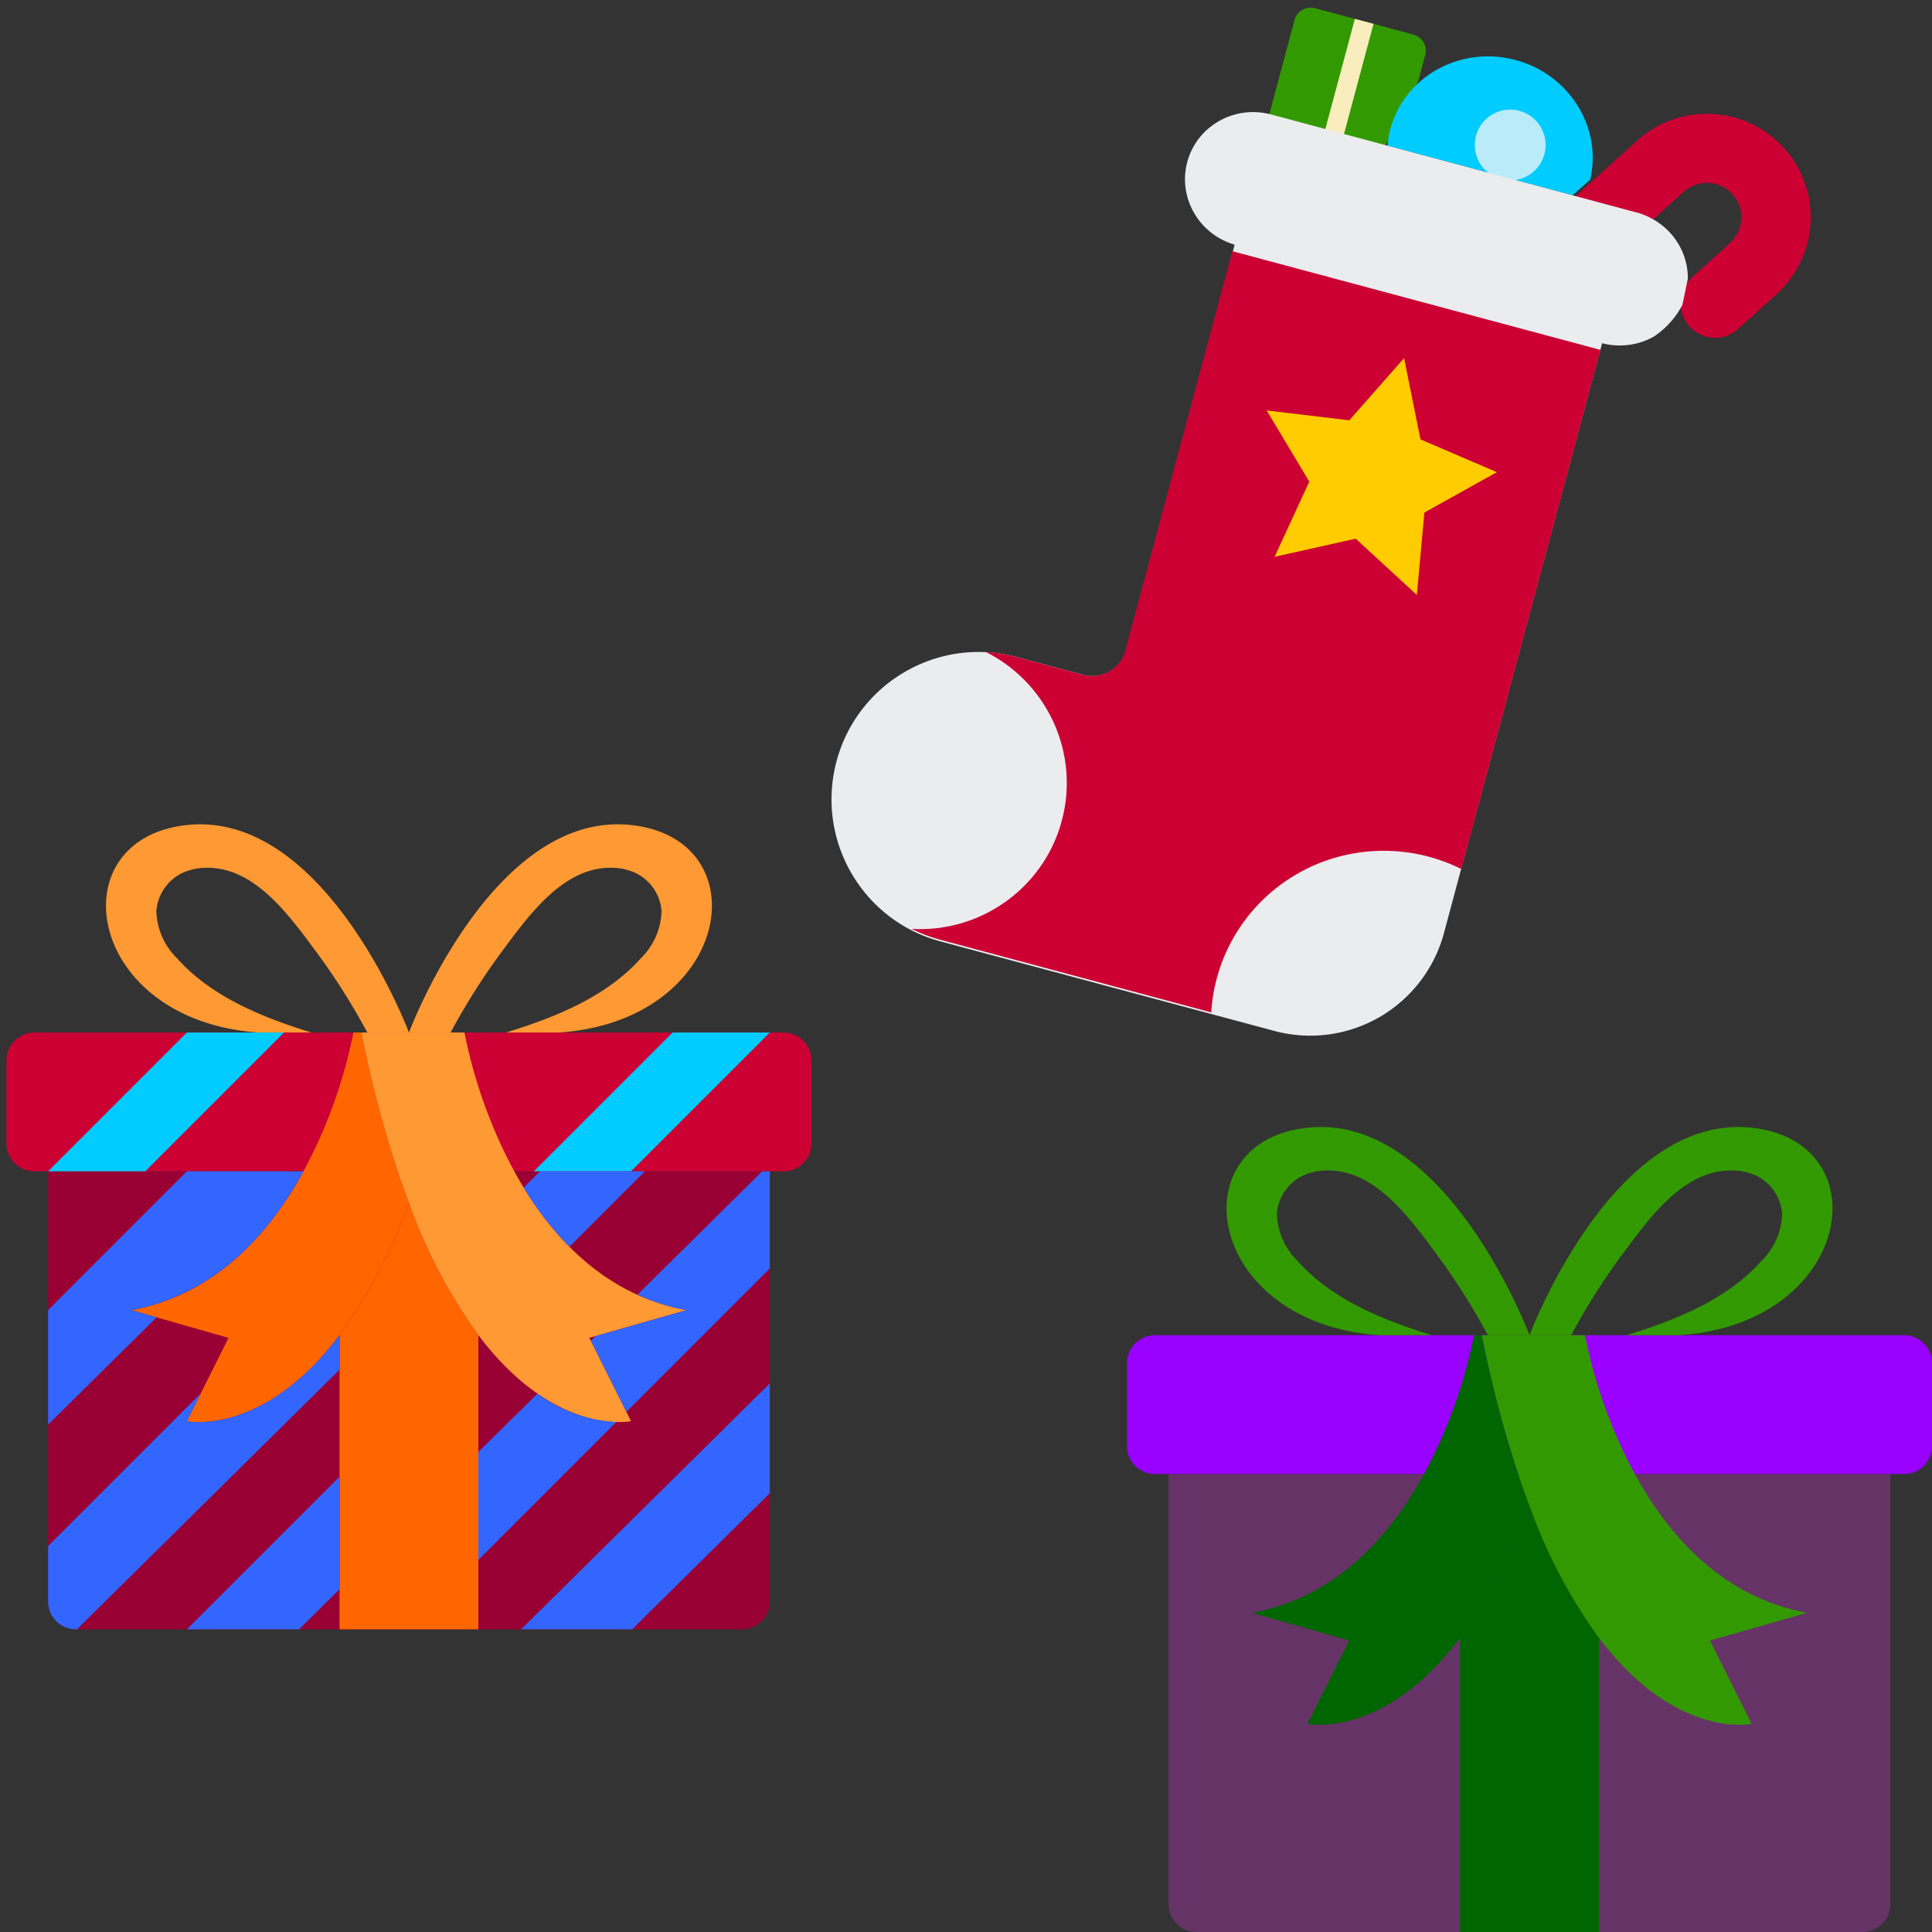
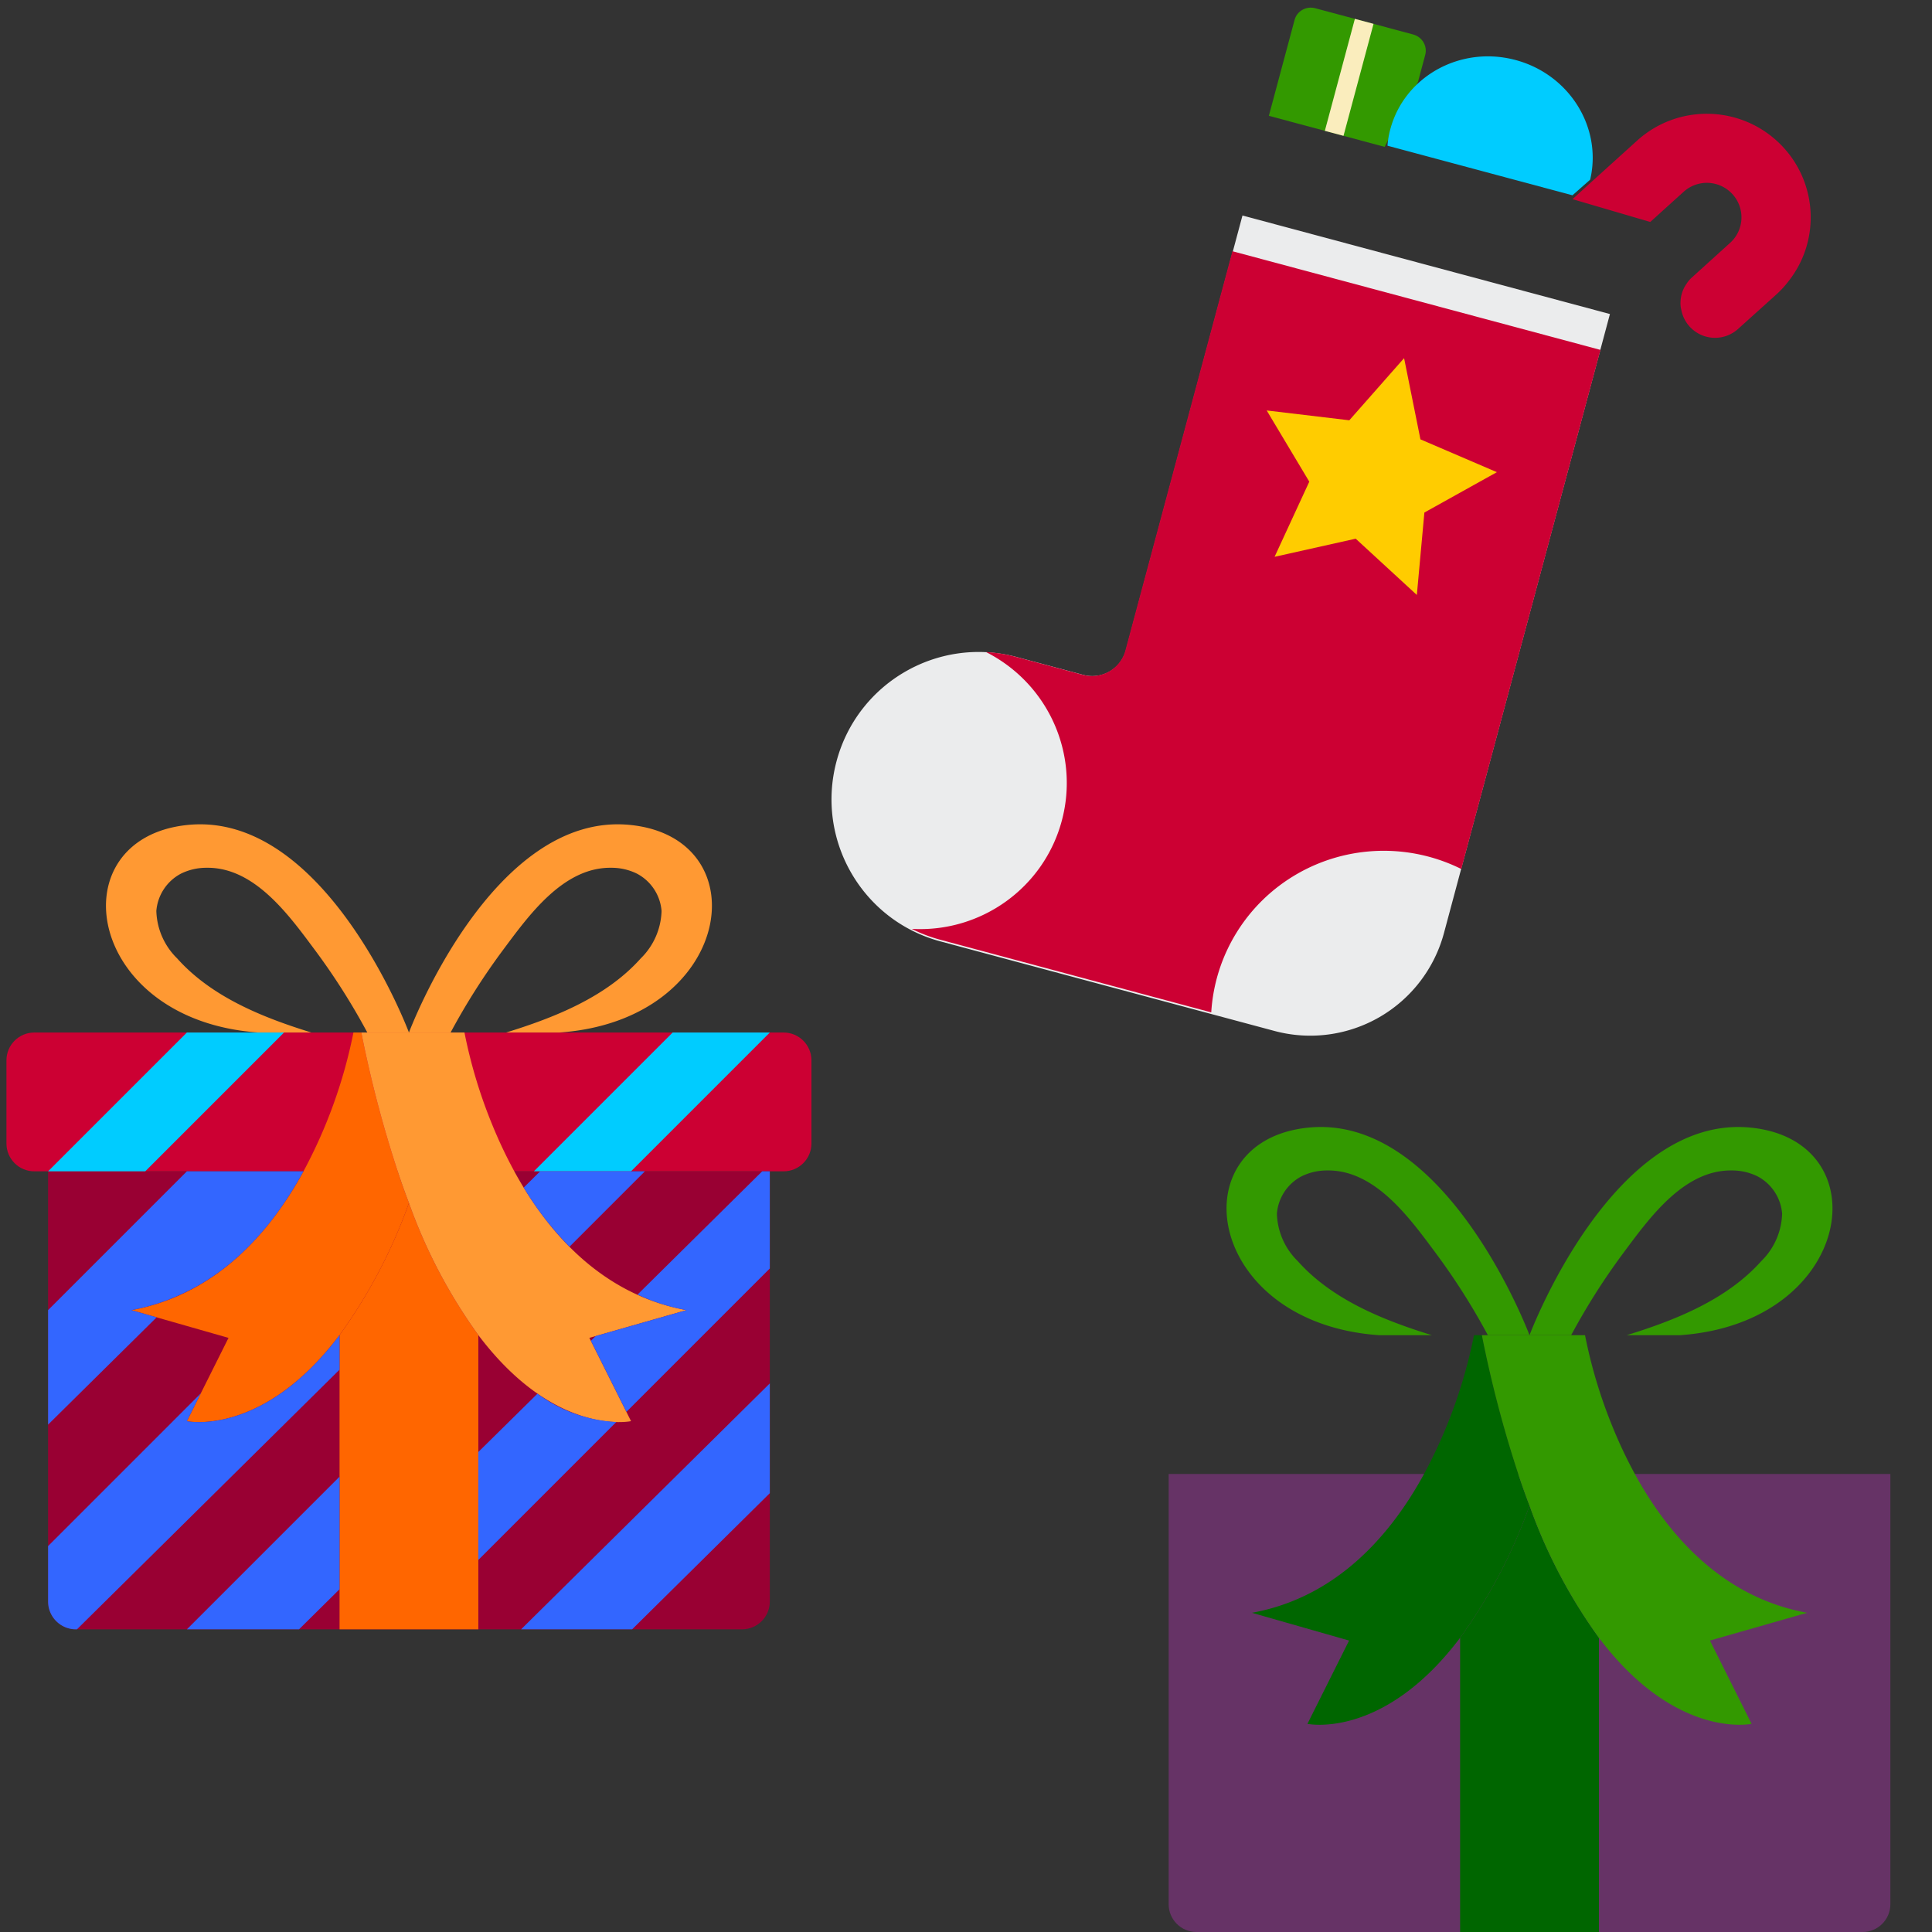
<svg xmlns="http://www.w3.org/2000/svg" xmlns:xlink="http://www.w3.org/1999/xlink" width="300" height="300">
  <rect width="100%" height="100%" fill="#333333" stroke="none" />
  <g fill-rule="nonzero" fill="none">
    <g transform="matrix(.966 .259 -.259 .966 164.252 -9.925)">
      <path d="M59.881 3.038v4.346l-2.389 11.083H38.881V3.038C38.885 1.62 40.058.471 41.506.467h15.75c1.448.004 2.621 1.153 2.625 2.571z" fill="#390" />
      <path d="M89.633 15.12l-2.028 3.06H57.873a13.57 13.57 0 0 1-.24-2.571C57.628 7.185 64.641.316 73.383.182S89.361 6.7 89.633 15.12z" fill="#0cf" />
      <path fill="#faedbd" d="M47.881.467h3v18h-3z" />
-       <circle fill="#b9ebf8" cx="76.247" cy="13.139" r="5.5" />
      <path d="M87.769 18.756l2.042-3.186 5.294-8.192c4.531-7.028 13.714-9.418 21.116-5.497s10.547 12.844 7.233 20.516c-.342.828-.756 1.626-1.236 2.383l-4.38 6.747c-1.033 1.632-2.874 2.576-4.807 2.465a5.32 5.32 0 0 1-4.49-3c-.219-.383-.373-.799-.457-1.232a5.13 5.13 0 0 1 .215-2.972 4.34 4.34 0 0 1 .511-1.071l4.353-6.747a5.33 5.33 0 0 0 .261-5.345 5.37 5.37 0 0 0-4.518-2.894c-1.917-.09-3.736.846-4.772 2.456l-3.789 5.863" fill="#c03" />
      <g fill="#ebeced">
        <path d="M98 34.479v99.489a21.52 21.52 0 0 1-6.289 15.212c-4.029 4.034-9.493 6.3-15.19 6.299H22.822C10.218 155.479 0 145.247 0 132.624s10.218-22.856 22.822-22.856h10.74a5.39 5.39 0 0 0 5.37-5.378V34.479H98z" />
-         <path d="M108.503 30.168a13.34 13.34 0 0 1-3.017 5.933c-2.009 1.963-4.725 3.066-7.557 3.071H39.184c-5.899 0-10.681-4.701-10.681-10.5s4.782-10.5 10.681-10.5h58.745c.819.001 1.635.098 2.43.289 3.871.875 6.921 3.802 7.904 7.586" />
      </g>
      <path d="M98.022 40.238v83.442c-8.846-1.786-18.003.958-24.386 7.305s-9.141 15.455-7.345 24.253H22.727a22.84 22.84 0 0 1-4.706-.481c10.579-2.216 18.151-11.499 18.151-22.251s-7.572-20.035-18.151-22.251a22.84 22.84 0 0 1 4.706-.481h10.756c2.967-.009 5.369-2.398 5.378-5.349V40.238h59.16z" fill="#c03" />
-       <path fill="#fc0" d="M68.904 49.37l5.717 11.522 12.782 1.847-9.249 8.968 2.184 12.663-11.434-5.98-11.434 5.98 2.184-12.663-9.252-8.968 12.784-1.847z" />
+       <path fill="#fc0" d="M68.904 49.37l5.717 11.522 12.782 1.847-9.249 8.968 2.184 12.663-11.434-5.98-11.434 5.98 2.184-12.663-9.252-8.968 12.784-1.847" />
    </g>
    <path d="M79.86 181.882h39.677v66.81c-.007 2.378-1.933 4.303-4.31 4.31H11.778c-2.378-.007-4.303-1.933-4.31-4.31v-66.81h39.655" fill="#903" />
    <path d="M47.123 181.882H5.312c-2.378-.007-4.303-1.933-4.31-4.31v-12.931c.007-2.378 1.933-4.303 4.31-4.31h116.379c2.378.007 4.303 1.933 4.31 4.31v12.931c-.007 2.378-1.933 4.303-4.31 4.31H79.86" fill="#c03" />
    <path d="M74.278 207.313v45.69H52.726v-45.69c4.547-6.293 8.176-13.202 10.776-20.517 2.6 7.316 6.229 14.224 10.776 20.517h0z" fill="#f60" />
    <g fill="#f93">
      <use xlink:href="#B" />
      <use xlink:href="#C" />
    </g>
    <use xlink:href="#D" fill="#f60" />
    <use xlink:href="#E" fill="#f93" />
    <path d="M119.536 181.882v15.086l-22.263 22.263-5.517-11.034.733-.733 14.116-4.03a30.5 30.5 0 0 1-7.608-2.414l19.353-19.138h1.185z" fill="#36f" />
    <path fill="#0cf" d="M44.105 160.33l-21.552 21.552H7.468l21.552-21.552z" />
    <path d="M47.123 181.882a1.62 1.62 0 0 1-.151.259c-4.159 7.543-10.302 15.086-19.224 19.009a31.79 31.79 0 0 1-7.349 2.284l3.922 1.121-16.853 16.659v-17.78l21.552-21.552h18.103z" fill="#36f" />
    <path fill="#0cf" d="M119.536 160.33l-21.552 21.552H82.899l21.552-21.552z" />
    <path d="M52.726 207.313v5.366L11.95 253.003h-.172c-2.378-.007-4.303-1.933-4.31-4.31v-8.621l23.707-23.707-2.155 4.31s11.724 2.522 23.707-13.362zm0 21.983v17.478l-6.293 6.228H29.019zm47.414-47.414l-11.703 11.703c-2.731-2.764-5.119-5.846-7.112-9.181l2.543-2.522h16.272zm-4.44 38.923l-21.422 21.422V225.46l9.181-9.052a22.42 22.42 0 0 0 12.241 4.397h0zm23.836-5.992v17.047l-21.379 21.142H80.916z" fill="#36f" />
    <path d="M253.86 228.882h39.677v66.81c-.007 2.378-1.933 4.303-4.31 4.31H185.778c-2.378-.007-4.303-1.933-4.31-4.31v-66.81h39.655" fill="#636" />
-     <path d="M221.123 228.882h-41.81c-2.378-.007-4.303-1.933-4.31-4.31v-12.931c.007-2.378 1.933-4.303 4.31-4.31h116.379c2.378.007 4.303 1.933 4.31 4.31v12.931c-.007 2.378-1.933 4.303-4.31 4.31H253.86" fill="#90f" />
    <path d="M248.278 254.313v45.69h-21.552v-45.69c4.547-6.293 8.176-13.202 10.776-20.517 2.6 7.316 6.229 14.224 10.776 20.517h0z" fill="#060" />
    <g fill="#390">
      <use xlink:href="#B" x="174" y="47" />
      <use xlink:href="#C" x="174" y="47" />
    </g>
    <use xlink:href="#D" x="174" y="47" fill="#060" />
    <use xlink:href="#E" x="174" y="47" fill="#390" />
  </g>
  <defs>
    <path id="B" d="M63.502 160.33h-6.466a103.25 103.25 0 0 0-8.082-12.737c-3.987-5.345-9.375-12.974-16.897-12.845-1.367-.005-2.716.304-3.944.905a7.2 7.2 0 0 0-3.836 5.797 10.73 10.73 0 0 0 3.233 7.371c5.366 6.013 13.319 9.181 20.841 11.509h-8.19c-26.961-1.875-31.272-30.065-11.142-32.22 21.552-2.306 34.483 32.22 34.483 32.22z" />
    <path id="C" d="M86.843 160.33h-8.254c7.522-2.328 15.539-5.496 20.905-11.509a10.73 10.73 0 0 0 3.233-7.371 7.2 7.2 0 0 0-3.836-5.797c-1.228-.601-2.577-.911-3.944-.905-7.522-.129-12.909 7.5-16.897 12.845a103.25 103.25 0 0 0-8.082 12.737h-6.466s12.931-34.526 34.483-32.22c20.129 2.155 15.819 30.345-11.142 32.22z" />
    <path id="D" d="M63.502 186.796c-2.6 7.316-6.229 14.224-10.776 20.517-11.983 15.884-23.707 13.362-23.707 13.362l6.466-12.931-15.086-4.31c13.125-2.392 21.509-12.004 26.724-21.552 3.641-6.759 6.256-14.023 7.759-21.552h1.228a182.19 182.19 0 0 0 5.647 21.552 108.02 108.02 0 0 0 1.746 4.914z" />
    <path id="E" d="M91.519 207.744l6.466 12.931s-11.724 2.522-23.707-13.362c-4.547-6.293-8.176-13.202-10.776-20.517a108.02 108.02 0 0 1-1.746-4.914 182.19 182.19 0 0 1-5.647-21.552h16.013a76.97 76.97 0 0 0 4.31 14.31c1.008 2.475 2.152 4.893 3.427 7.241 5.216 9.547 13.621 19.159 26.746 21.552l-15.086 4.31z" />
  </defs>
</svg>